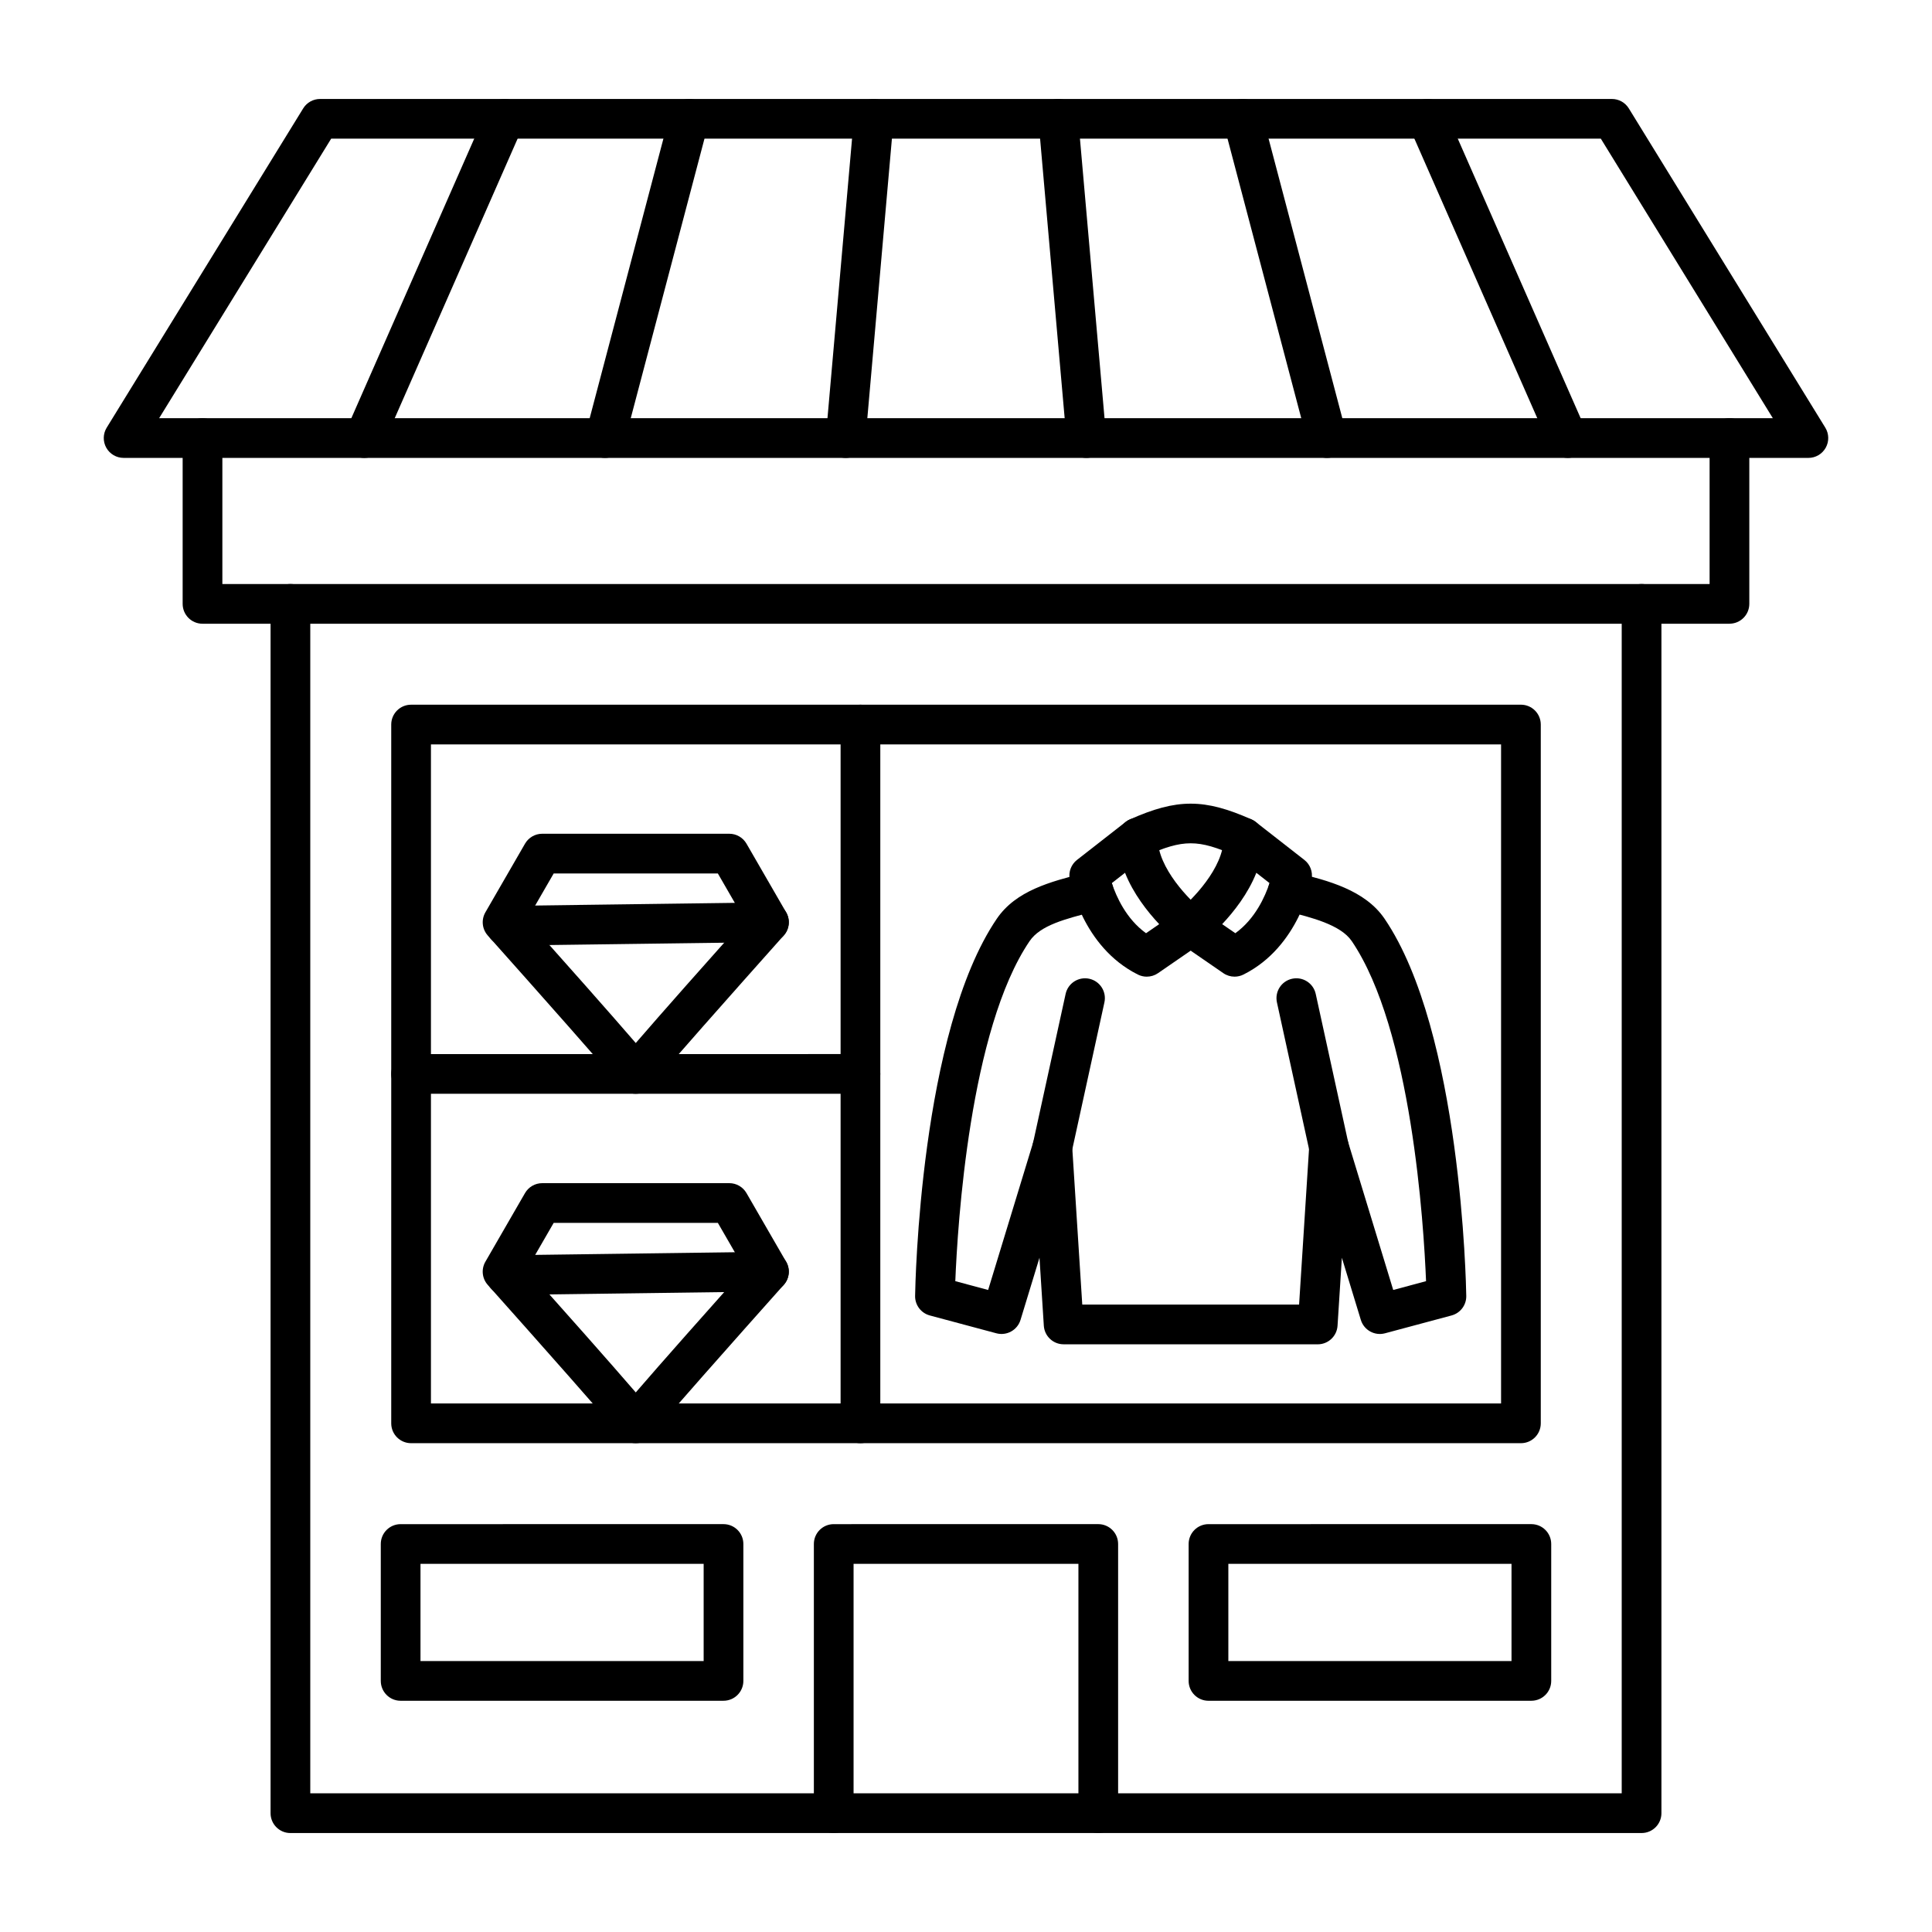
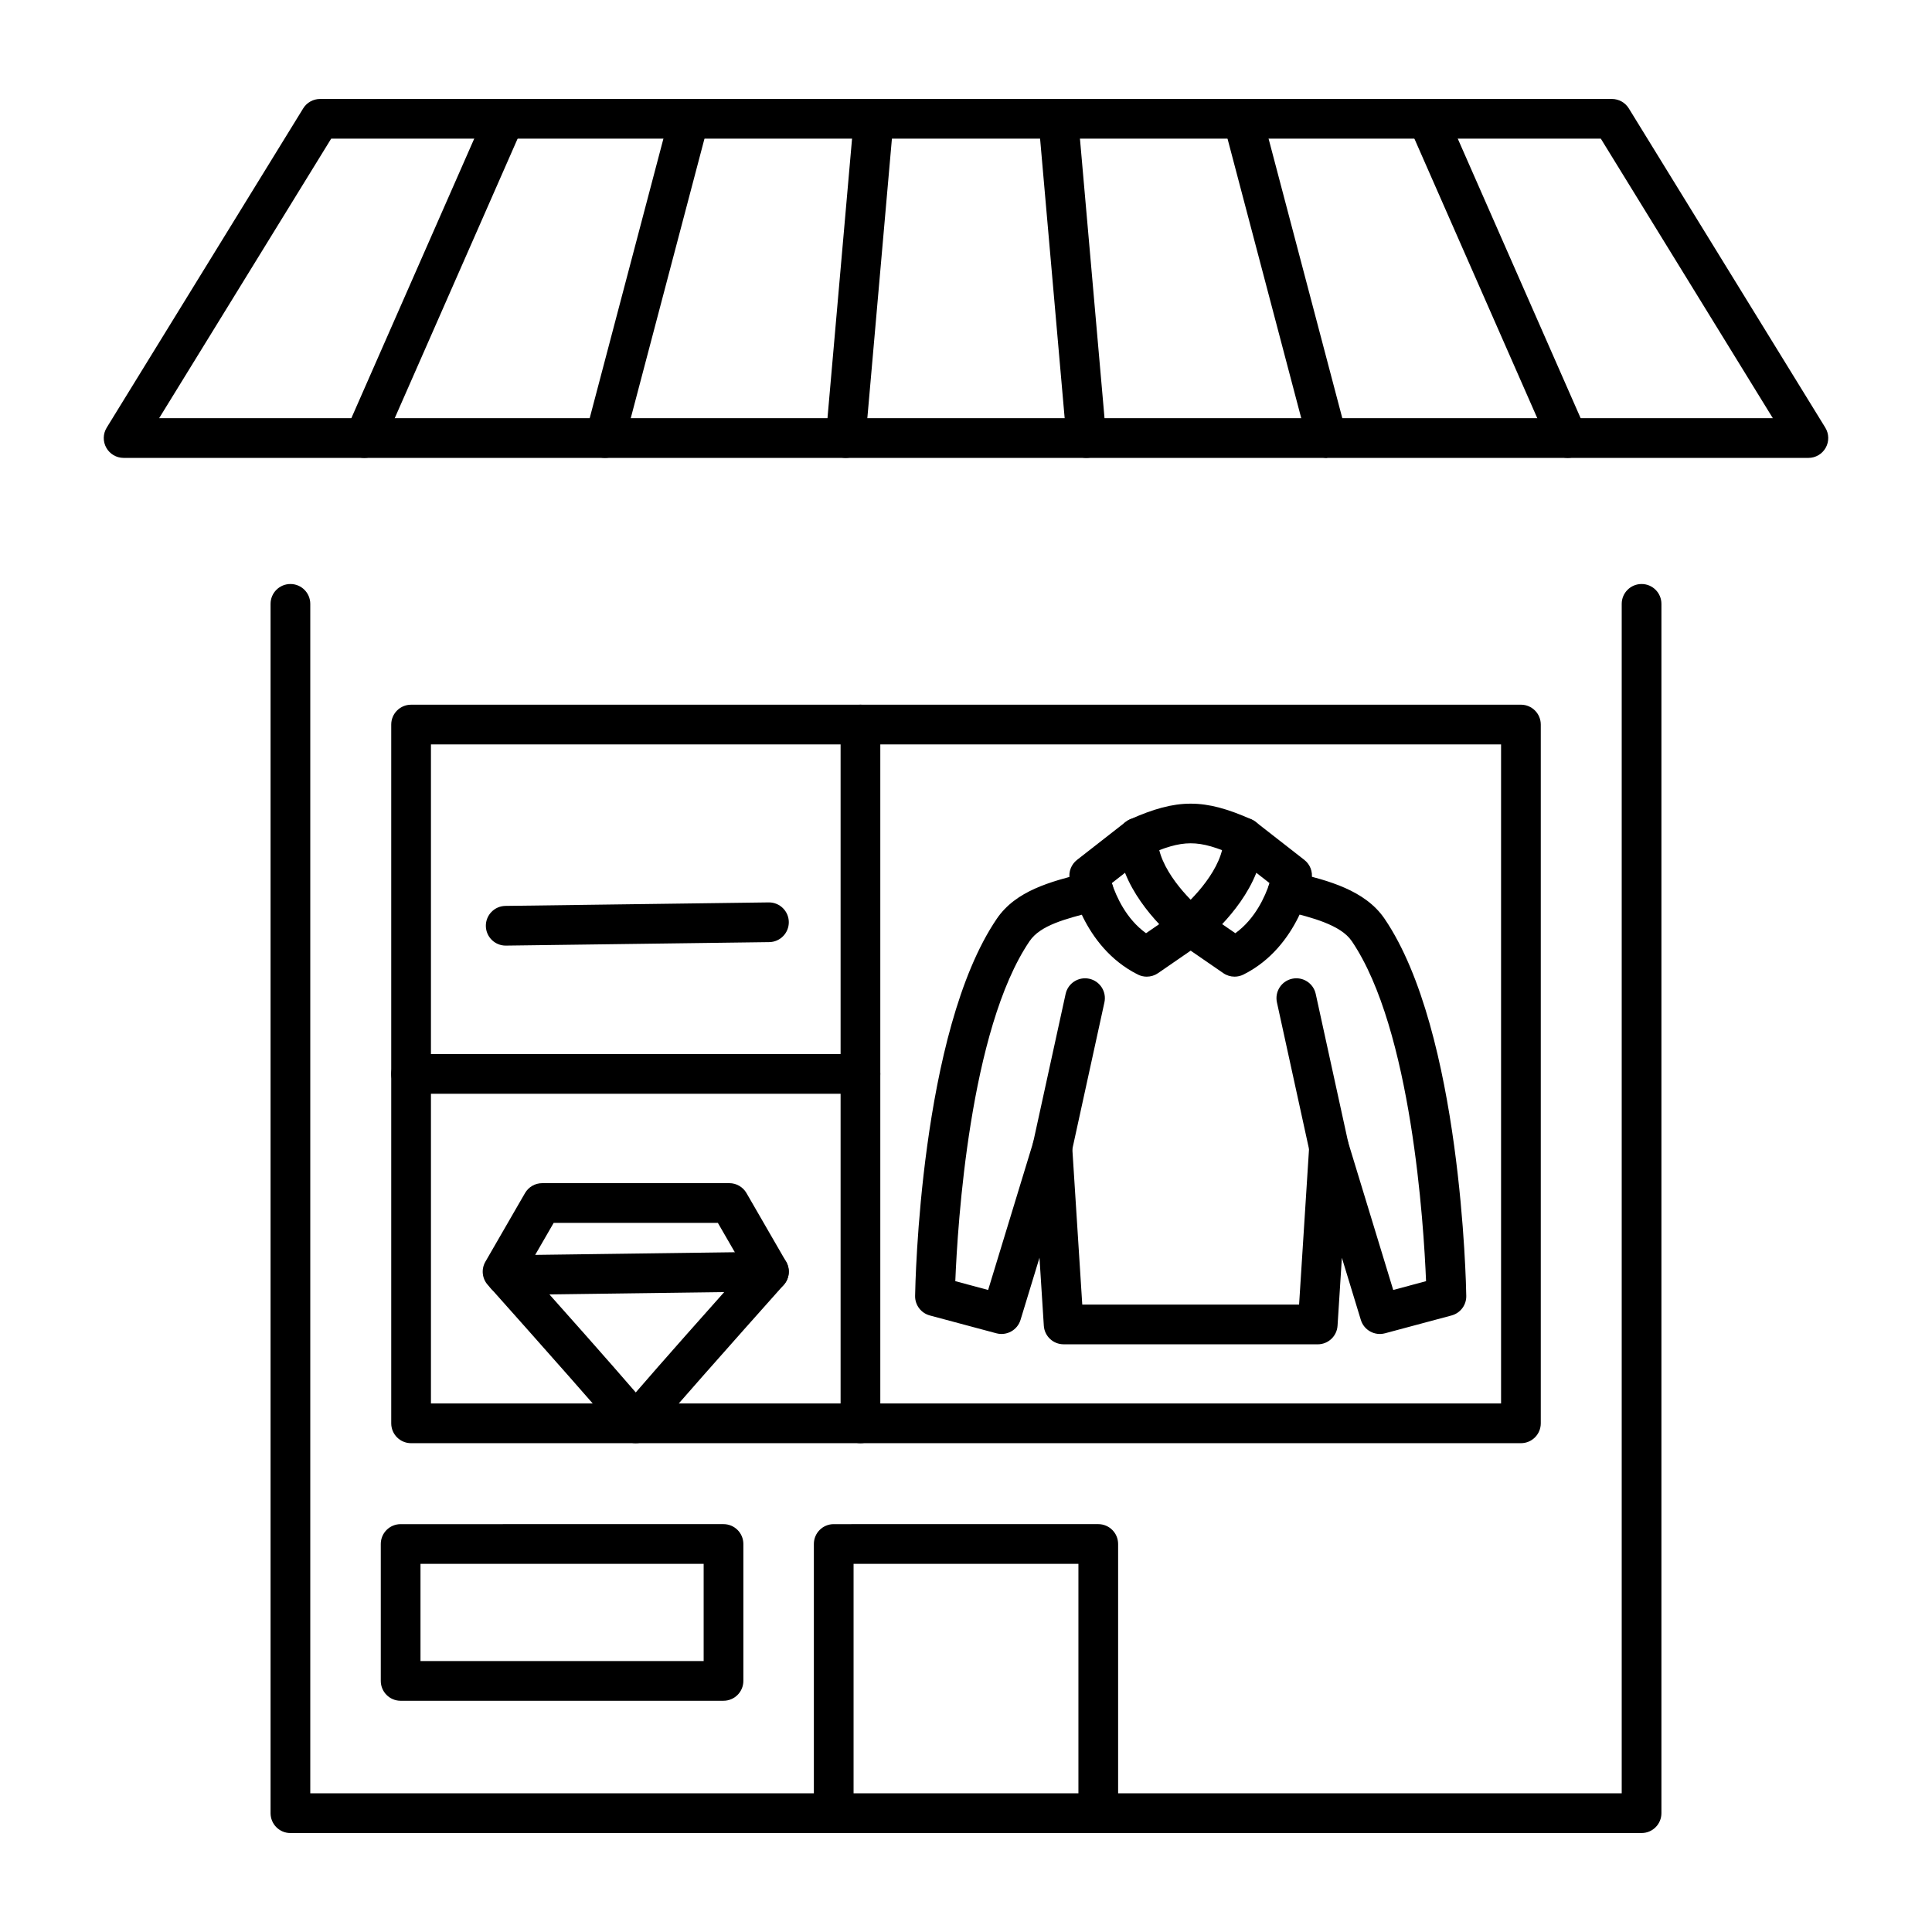
<svg xmlns="http://www.w3.org/2000/svg" clip-rule="evenodd" fill-rule="evenodd" height="512" viewBox="0 0 173.397 173.397" width="512">
  <g id="Layer_x0020_1">
    <g id="_348282432">
      <path id="_348284904" d="m147.331 164.516h-121.266c-.984 0-1.782-.797-1.782-1.782v-108.537c0-.984.798-1.782 1.782-1.782.984-.001 1.782.798 1.782 1.782v106.754h117.702v-106.754c0-.984.798-1.782 1.782-1.782.987-.001 1.782.798 1.782 1.782v108.536c0 .984-.795 1.782-1.782 1.782z" />
-       <path id="_348284160" d="m155.22 55.98h-137.045c-.984 0-1.782-.797-1.782-1.782l0-14.884c0-.984.797-1.782 1.782-1.782.984-0 1.782.798 1.782 1.782l0 13.101h133.48v-13.102c0-.984.798-1.782 1.782-1.782.984-0 1.782.798 1.782 1.782l0 14.883c0 .984-.798 1.782-1.782 1.782z" />
      <path id="_348283800" d="m14.284 37.532h144.828l-15.438-25.087h-113.951l-15.44 25.087zm148.018 3.564h-151.207c-.646 0-1.241-.349-1.556-.912-.315-.564-.3-1.253.038-1.803l17.634-28.652c.324-.527.899-.847 1.517-.847l115.943-0c.619 0 1.191.321 1.516.848l17.634 28.651c.337.55.353 1.24.037 1.804-.316.564-.909.913-1.556.912z" />
      <path id="_348283992" d="m32.695 41.097c-.24 0-.483-.048-.716-.151-.901-.396-1.31-1.447-.914-2.348l12.595-28.652c.396-.901 1.448-1.309 2.349-.914.901.396 1.31 1.448.914 2.349l-12.595 28.651c-.293.668-.947 1.066-1.632 1.066z" />
      <path id="_348283752" d="m54.298 41.097c-.15 0-.303-.019-.456-.059-.952-.251-1.52-1.226-1.268-2.178l7.557-28.651c.251-.952 1.226-1.52 2.177-1.269.952.25 1.52 1.226 1.269 2.177l-7.557 28.651c-.211.799-.933 1.328-1.722 1.328z" />
      <path id="_348283824" d="m75.9 41.096c-.052 0-.105-.002-.158-.006-.98-.086-1.705-.951-1.619-1.931l2.519-28.651c.086-.98.951-1.706 1.931-1.619.981.086 1.705.951 1.619 1.931l-2.519 28.651c-.081.927-.859 1.627-1.773 1.626z" />
      <path id="_348284280" d="m97.497 41.096c-.914 0-1.692-.698-1.773-1.625l-2.519-28.652c-.086-.98.638-1.844 1.619-1.931.982-.087 1.845.639 1.931 1.619l2.519 28.651c.086.98-.639 1.845-1.619 1.931-.053.004-.106.007-.158.006z" />
-       <path id="_348284064" d="m119.099 41.097c-.789 0-1.511-.528-1.722-1.328l-7.557-28.652c-.251-.952.317-1.926 1.268-2.177.149-.039.298-.059.445-.059.793-.005 1.521.525 1.733 1.328l7.557 28.651c.251.952-.317 1.927-1.268 2.178-.152.04-.305.059-.456.059z" />
+       <path id="_348284064" d="m119.099 41.097c-.789 0-1.511-.528-1.722-1.328l-7.557-28.652c-.251-.952.317-1.926 1.268-2.177.149-.039.298-.059.445-.059.793-.005 1.521.525 1.733 1.328l7.557 28.651z" />
      <path id="_348283608" d="m140.701 41.097c-.684 0-1.337-.397-1.631-1.065l-12.596-28.652c-.396-.901.013-1.952.914-2.348.901-.396 1.952.013 2.348.914l12.595 28.651c.396.901-.013 1.953-.913 2.349-.235.102-.476.151-.718.151z" />
      <path id="_348283584" d="m98.57 164.516c-.984 0-1.782-.797-1.782-1.781v-22.379h-20.18v22.378c0 .984-.798 1.782-1.782 1.782-.984-0-1.782-.798-1.782-1.782l0-24.161c0-.984.797-1.781 1.782-1.781l23.743-.001c.984 0 1.782.799 1.782 1.783v24.159c0 .984-.798 1.782-1.782 1.782z" />
      <path id="_348283680" d="m37.739 149.08h25.414v-8.724h-25.414zm27.196 3.564h-28.978c-.984 0-1.782-.797-1.782-1.782l0-12.289c0-.984.798-1.781 1.782-1.781l28.978-.001c.984 0 1.782.798 1.782 1.782v12.288c0 .984-.798 1.782-1.782 1.782z" />
-       <path id="_348283152" d="m110.244 149.08h25.414v-8.724h-25.414zm27.196 3.564h-28.978c-.984 0-1.782-.797-1.782-1.782l0-12.289c0-.984.798-1.781 1.782-1.781l28.978-.001c.984 0 1.782.798 1.782 1.782v12.288c0 .984-.798 1.782-1.782 1.782z" />
      <path id="_348283512" d="m38.677 125.962h96.044v-59.152h-96.044zm97.826 3.564h-99.608c-.984 0-1.782-.797-1.782-1.781l0-62.717c0-.984.798-1.781 1.782-1.781l99.608-.001c.984 0 1.782.798 1.782 1.783v62.715c0 .985-.798 1.783-1.782 1.782z" />
      <path id="_348283440" d="m77.225 129.526c-.985 0-1.782-.797-1.782-1.781l0-62.717c0-.984.797-1.781 1.782-1.781.984-.001 1.782.798 1.782 1.782l0 62.715c0 .985-.798 1.783-1.782 1.782z" />
      <path id="_348283104" d="m77.225 98.168h-40.33c-.984 0-1.782-.797-1.782-1.782 0-.985.798-1.782 1.782-1.782l40.33-.001c.984 0 1.782.798 1.782 1.782 0.0.984-.797 1.782-1.782 1.782z" />
      <path id="_348283368" d="m118.265 120.651h-22.804c-.94 0-1.718-.73-1.778-1.668l-.389-6.101-1.702 5.579c-.28.918-1.239 1.449-2.166 1.202l-5.974-1.601c-.789-.212-1.333-.932-1.321-1.748.015-.963.442-23.715 7.329-33.852 1.72-2.531 4.816-3.327 7.811-4.096l.43-.111c.952-.245 1.925.328 2.171 1.28.246.953-.327 1.925-1.28 2.171l-.435.112c-2.568.659-4.787 1.229-5.749 2.646-5.383 7.925-6.466 25.472-6.669 30.521l2.947.789 4.058-13.302c.252-.824 1.055-1.349 1.911-1.25.856.1 1.517.797 1.572 1.656l.907 14.21h19.46l.907-14.21c.055-.86.717-1.556 1.572-1.656.854-.101 1.66.426 1.911 1.25l4.058 13.302 2.947-.789c-.204-5.051-1.291-22.604-6.669-30.521-1-1.472-3.651-2.131-5.781-2.661l-.389-.097c-.955-.239-1.535-1.207-1.295-2.161.239-.955 1.208-1.534 2.162-1.295l.383.095c2.72.676 6.104 1.518 7.869 4.117 6.886 10.137 7.314 32.889 7.329 33.852.013.817-.532 1.537-1.321 1.749l-5.975 1.601c-.928.248-1.885-.283-2.166-1.201l-1.702-5.579-.389 6.101c-.06.938-.839 1.669-1.778 1.668z" />
      <path id="_348283080" d="m119.277 104.774c-.819 0-1.557-.568-1.739-1.401l-2.933-13.409c-.21-.961.399-1.911 1.36-2.121.963-.211 1.911.399 2.121 1.36l2.933 13.409c.21.961-.399 1.911-1.36 2.121-.128.028-.256.042-.382.041z" />
      <path id="_348283344" d="m94.45 104.774c-.126 0-.254-.013-.382-.041-.962-.21-1.57-1.16-1.36-2.121l2.932-13.409c.21-.961 1.16-1.569 2.121-1.36.962.21 1.57 1.16 1.36 2.122l-2.932 13.409c-.182.833-.92 1.402-1.739 1.402z" />
      <path id="_348283320" d="m109.69 82.942 1.181.813c1.782-1.284 2.674-3.297 3.07-4.496l-1.185-.926c-.745 1.881-2.018 3.495-3.066 4.609zm1.113 4.713c-.355 0-.709-.106-1.011-.315l-3.94-2.715c-.466-.322-.751-.844-.77-1.41-.018-.566.233-1.106.678-1.456 1.139-.906 4.094-3.854 4.06-6.564-.009-.685.377-1.315.99-1.619.614-.305 1.348-.23 1.888.192l4.365 3.407c.519.405.772 1.064.658 1.712-.043.246-1.117 6.077-6.122 8.58-.252.126-.525.188-.797.188z" />
      <path id="_348283248" d="m99.785 79.259c.396 1.197 1.288 3.213 3.071 4.497l1.181-.814c-1.047-1.114-2.321-2.728-3.066-4.609zm3.138 8.397c-.272 0-.545-.062-.797-.188-5.005-2.503-6.079-8.333-6.123-8.58-.113-.649.14-1.307.659-1.712l4.366-3.408c.54-.422 1.274-.496 1.888-.192.614.304.999.934.99 1.619-.034 2.709 2.921 5.658 4.063 6.566.442.351.692.892.673 1.457-.019.564-.303 1.087-.768 1.407l-3.939 2.715c-.303.209-.657.316-1.011.315z" />
      <path id="_348283224" d="m111.601 76.955c-.242 0-.488-.049-.724-.154-3.338-1.487-4.689-1.487-8.026 0-.899.4-1.952-.004-2.353-.903-.401-.899.004-1.952.903-2.353 4.238-1.888 6.688-1.888 10.927 0 .899.4 1.303 1.454.903 2.353-.296.663-.947 1.058-1.629 1.057z" />
-       <path id="_348282336" d="m47.294 82.548c3.195 3.583 7.505 8.437 9.766 11.063 2.261-2.627 6.571-7.48 9.766-11.063l-2.399-4.155h-14.733zm11.27 14.795c-.005.008-.011.017-.017.026.007-.01.012-.018.017-.026zm-3.007 0c.005.007.01.016.017.026-.006-.009-.011-.017-.017-.026zm1.503.825c-.595 0-1.15-.296-1.48-.789-.611-.826-7.552-8.656-11.803-13.419-.512-.574-.598-1.411-.214-2.078l3.558-6.162c.318-.551.907-.891 1.543-.891l16.791-0c.637 0 1.225.34 1.543.891l3.558 6.161c.385.666.299 1.504-.214 2.078-4.25 4.763-11.191 12.593-11.803 13.419-.33.492-.885.789-1.48.789z" />
      <path id="_348282024" d="m45.386 84.868c-.973 0-1.768-.782-1.781-1.758-.013-.984.774-1.792 1.758-1.805l23.627-.314c.008 0 .016 0.0.024 0.0.973-0 1.768.782 1.781 1.758.013.984-.774 1.793-1.758 1.806l-23.627.313c-.008.001-.016.001-.024.001z" />
      <path id="_348282384" d="m47.294 113.906c3.195 3.583 7.505 8.437 9.766 11.064 2.261-2.627 6.571-7.48 9.766-11.064l-2.399-4.155h-14.733zm11.269 14.795c-.005.008-.011.017-.017.026.007-.01.012-.018.017-.026zm-3.007 0c.005.008.01.016.017.026-.005-.009-.011-.017-.017-.026zm1.503.825c-.595.001-1.15-.296-1.48-.789-.611-.826-7.552-8.656-11.803-13.419-.512-.574-.598-1.411-.214-2.077l3.558-6.162c.318-.551.907-.89 1.543-.89l16.791-.001c.637 0 1.225.34 1.543.891l3.558 6.161c.385.666.299 1.504-.214 2.078-4.25 4.763-11.191 12.594-11.803 13.419-.33.492-.885.79-1.48.789z" />
      <path id="_348282528" d="m45.386 116.226c-.973 0-1.768-.782-1.781-1.758-.013-.985.774-1.792 1.758-1.806l23.627-.314c.976-.02 1.792.774 1.805 1.759.013.984-.774 1.792-1.758 1.806l-23.627.313c-.008 0-.016 0-.024 0z" />
    </g>
  </g>
</svg>